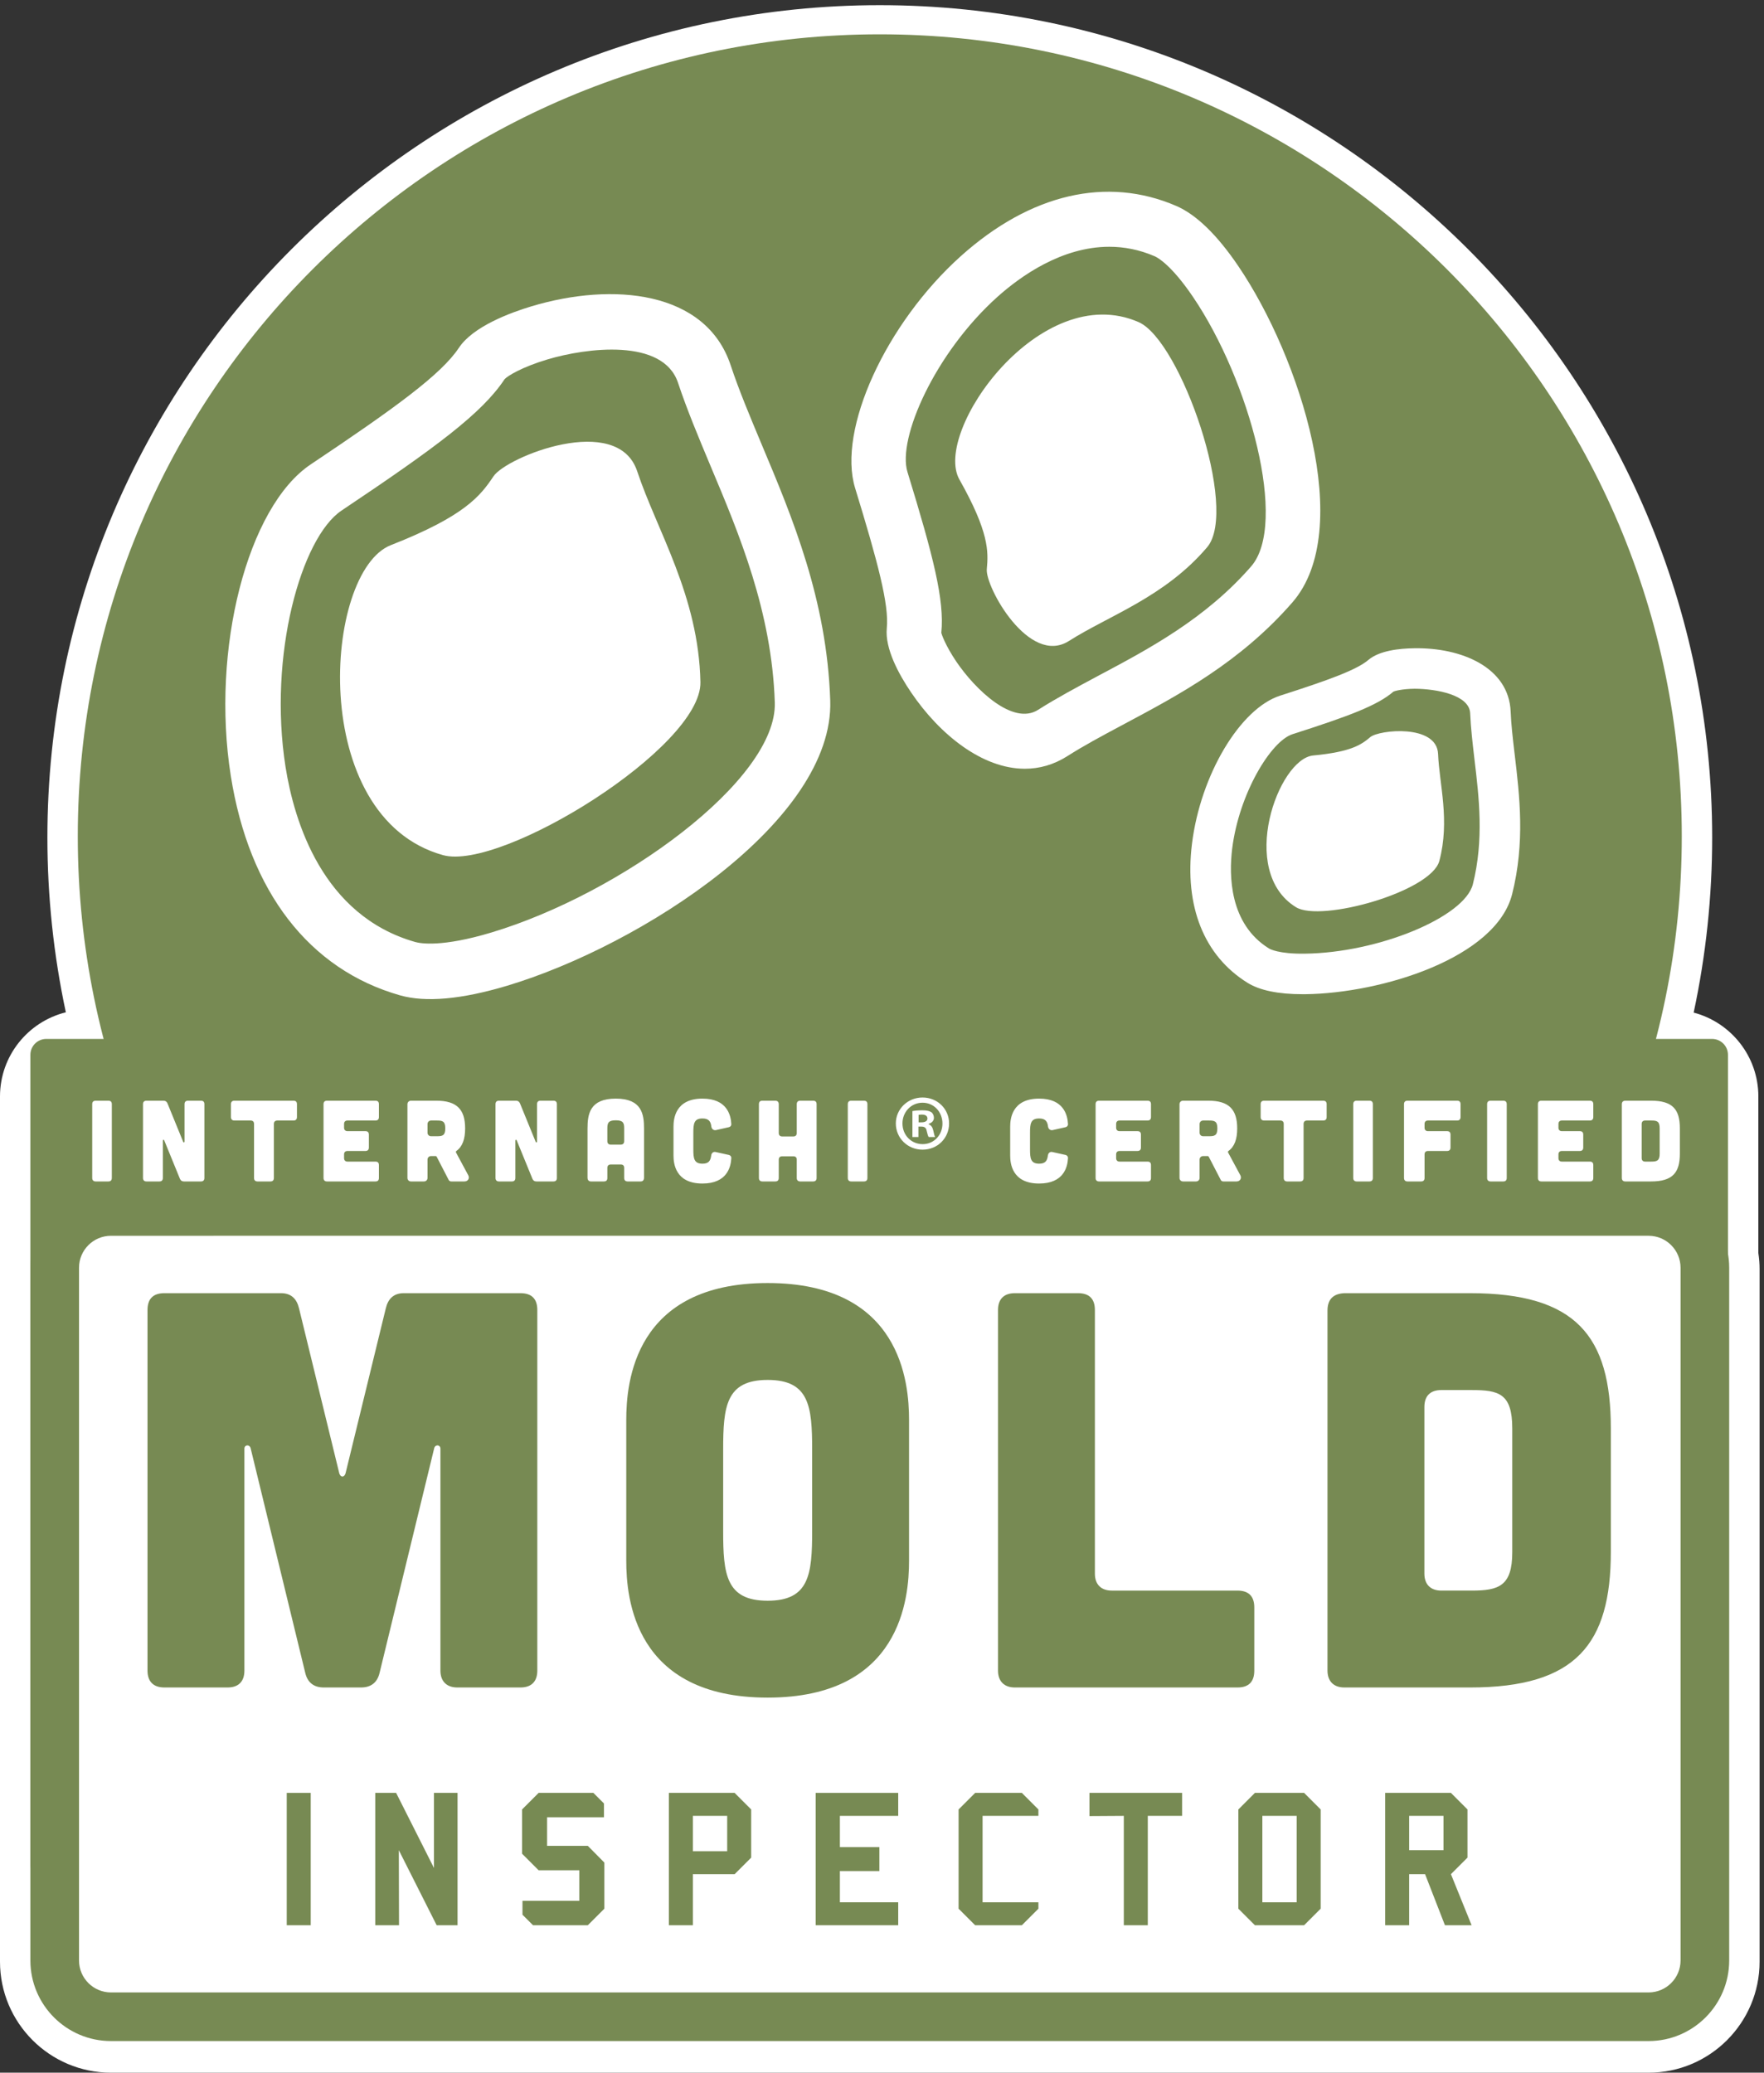
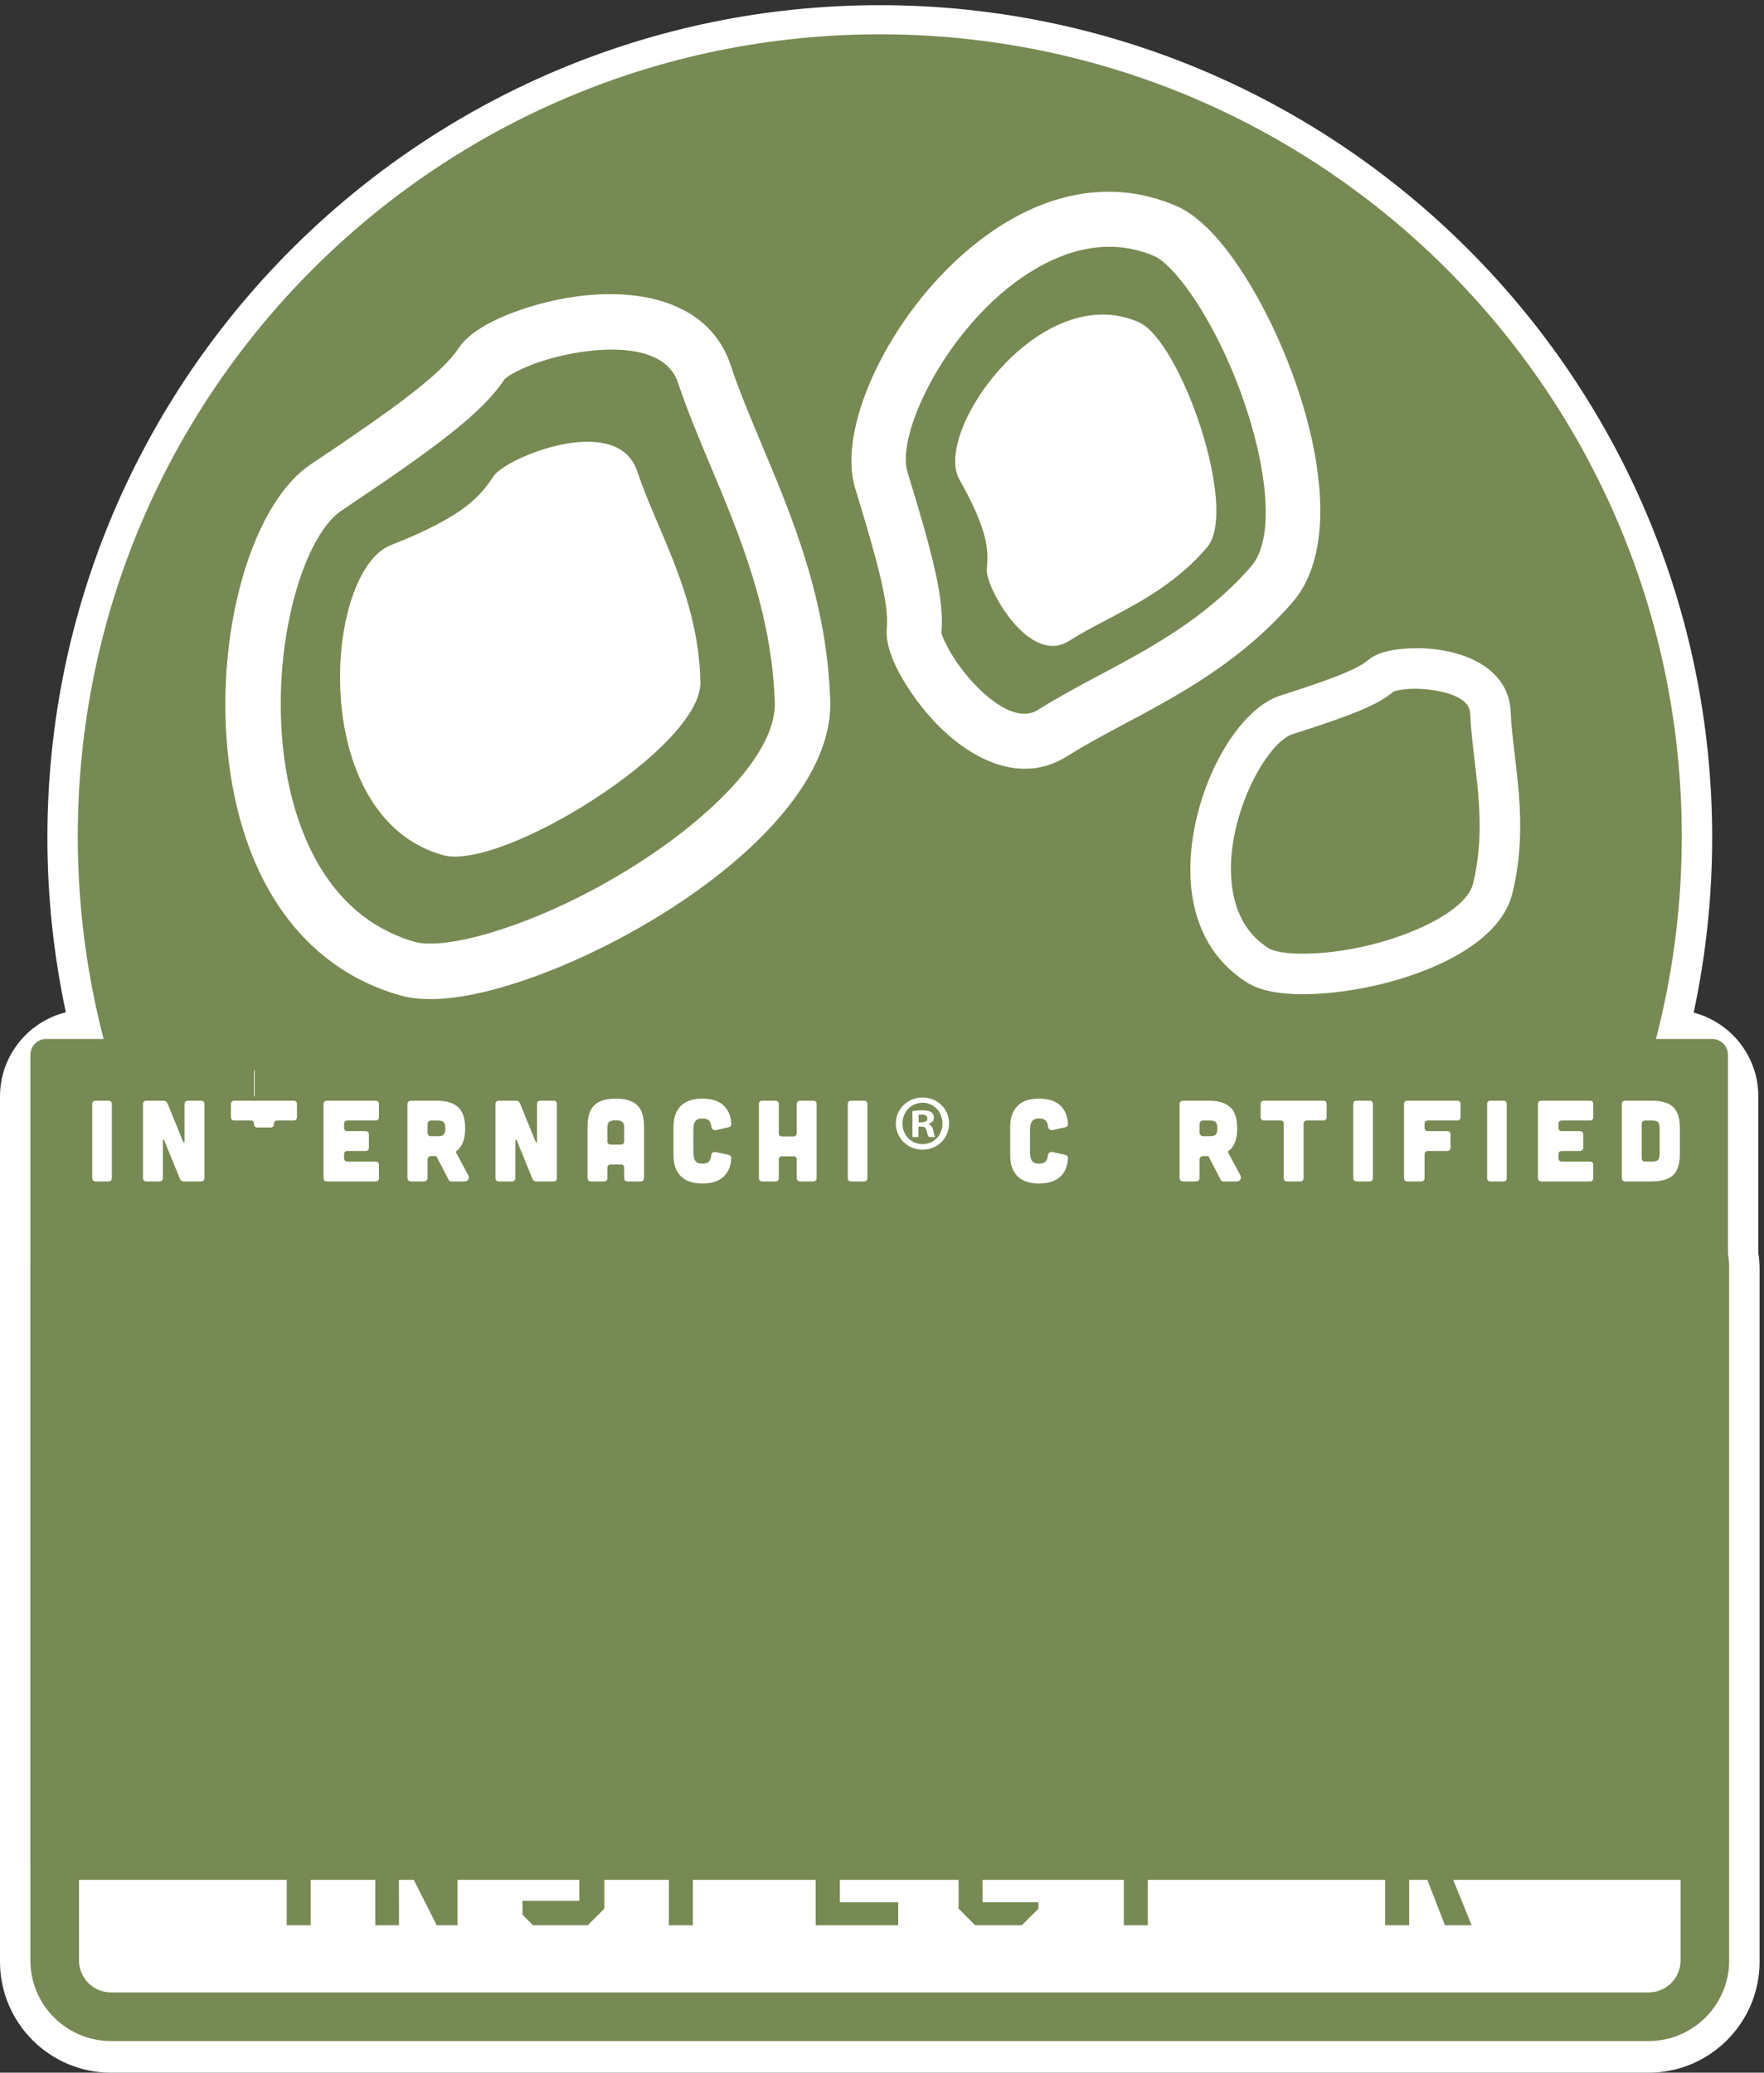
<svg xmlns="http://www.w3.org/2000/svg" xmlns:ns1="http://sodipodi.sourceforge.net/DTD/sodipodi-0.dtd" xmlns:ns2="http://www.inkscape.org/namespaces/inkscape" version="1.1" id="svg1" width="682.733" height="802.227" viewBox="0 0 682.733 802.227" ns1:docname="MoldInspector-logo.eps">
  <rect x="0" y="0" width="682.733" height="802.227" fill="#333333" stroke="none" />
  <defs id="defs1" />
  <ns1:namedview id="namedview1" pagecolor="#ffffff" bordercolor="#000000" borderopacity="0.25" ns2:showpageshadow="2" ns2:pageopacity="0.0" ns2:pagecheckerboard="0" ns2:deskcolor="#d1d1d1">
    <ns2:page x="0" y="0" ns2:label="1" id="page1" width="682.733" height="802.227" margin="0" bleed="0" />
  </ns1:namedview>
  <g id="g1" ns2:groupmode="layer" ns2:label="1">
    <g id="group-R5">
      <path id="path2" d="m 5116.9,2385.16 v 455.86 c 0,116.98 -80.04,215.61 -188.24,243.97 35.75,166.93 53.86,337.84 53.86,509.47 0,1335.65 -1086.62,2422.27 -2422.3,2422.27 -1335.67,0 -2422.286,-1086.62 -2422.286,-2422.27 0,-171.32 18.031,-341.95 53.664,-508.61 C 81.707,3058.67 0.004,2959.2 0.004,2841.02 V 322.949 C 0.004,144.891 144.855,0 322.918,0 H 4797.52 c 178.08,0 322.95,144.891 322.95,322.949 V 2338.91 c 0,14.99 -1.18,30.18 -3.57,46.25" style="fill:#ffffff;fill-opacity:1;fill-rule:nonzero;stroke:none" transform="matrix(0.133,0,0,-0.133,0,802.227)" />
      <path id="path3" d="m 4894.07,3598.07 c 0,-1288.95 -1044.9,-2333.85 -2333.85,-2333.85 -1288.94,0 -2333.841,1044.9 -2333.841,2333.85 0,1288.94 1044.901,2333.84 2333.841,2333.84 1288.95,0 2333.85,-1044.9 2333.85,-2333.84" style="fill:#778a53;fill-opacity:1;fill-rule:nonzero;stroke:none" transform="matrix(0.133,0,0,-0.133,0,802.227)" />
      <path id="path4" d="m 1593.21,4985.82 c -75.38,-22.55 -116.9,-48.53 -124.91,-57.63 -65.48,-98.96 -199.38,-198.12 -474.28,-382.12 -117.469,-78.44 -214.204,-421.72 -163.059,-746.41 25.004,-157.2 106.973,-432.51 377.569,-509.28 15.6,-4.35 77.67,-15.42 220.68,27.48 377.78,113.21 832.95,444.58 825.49,669.87 -8.75,264.11 -103.28,489.18 -186.94,687.86 -35.1,83.99 -68.39,163.27 -94.67,242.17 -43.4,130.93 -267.44,101.76 -379.88,68.06 z m -117.62,-1822.7 c -132.24,-39.64 -236.84,-48.99 -311.19,-27.96 -264.587,74.96 -439.627,302.06 -492.873,639.35 -57.941,367.71 48.485,782.46 232.746,905.9 245.847,164.42 379.937,262 431.007,339.06 41.4,62.5 150.27,102.59 211.61,120.98 236.61,70.99 507.51,45.41 579.47,-171.85 24.11,-72.94 56.37,-149.38 90.23,-230.43 88.94,-211.51 189.72,-451.26 199.41,-745.08 11.54,-349.34 -548.77,-712.55 -940.41,-829.97" style="fill:#ffffff;fill-opacity:1;fill-rule:nonzero;stroke:none" transform="matrix(0.133,0,0,-0.133,0,802.227)" />
      <path id="path5" d="m 1289.17,3543.25 c -396.154,110.06 -347.787,825.3 -151.75,902.15 215.8,84.63 260.84,143.76 298.66,200.29 37.93,56.59 361.01,186.76 418.17,14.68 57.1,-172.2 178.83,-362.59 184,-613.66 3.93,-189.95 -579.39,-550.78 -749.08,-503.46" style="fill:#ffffff;fill-opacity:1;fill-rule:nonzero;stroke:none" transform="matrix(0.133,0,0,-0.133,0,802.227)" />
      <path id="path6" d="m 3692.68,3271.66 c -115.28,71.6 -116.52,212.5 -107.02,290.07 19.85,159.91 112.3,313.17 175.59,333.46 165.05,52.89 246.95,83.58 293.73,123.88 3.03,1.54 23.5,7.89 61.66,8.39 63.63,-0.37 159.47,-17.8 161.65,-71.56 1.85,-43.08 6.99,-87.08 12.63,-135.13 13.03,-109 27.81,-232.54 -4.77,-362.17 -24.11,-95.77 -275.53,-199.66 -489.17,-202.12 -75.72,-1.1 -101.65,13.53 -104.3,15.18 z m 715.31,563.05 -0.95,7.79 c -4.9,41.91 -9.53,81.46 -10.95,118.3 -5.27,129.66 -144.35,186.94 -280.87,184.46 -43.21,-0.54 -101.44,-6.85 -133.31,-34.05 -34.05,-29.01 -116.42,-58.87 -256.52,-103.8 -116.76,-37.47 -231.91,-230.86 -256.69,-431.14 -22.43,-182.28 35.02,-325.97 161.82,-404.68 35.43,-21.96 89.26,-33.07 160.04,-33.07 2.59,0 5.18,0 7.84,0.02 222.4,2.66 555.32,105.39 602.03,291.35 37.81,150.31 21.73,285.4 7.56,404.82" style="fill:#ffffff;fill-opacity:1;fill-rule:nonzero;stroke:none" transform="matrix(0.133,0,0,-0.133,0,802.227)" />
-       <path id="path7" d="m 3771.44,3391.68 c -170.23,104.48 -51.82,431.91 49.97,441.54 112.11,10.61 141.05,32.22 166.29,53.55 25.28,21.28 193.57,38.83 197.2,-49.22 3.58,-88.07 34.94,-193.2 3.7,-311.12 -23.63,-89.21 -344.27,-179.51 -417.16,-134.75" style="fill:#ffffff;fill-opacity:1;fill-rule:nonzero;stroke:none" transform="matrix(0.133,0,0,-0.133,0,802.227)" />
      <path id="path8" d="M 4982.17,561.18 H 134.719 c -25.563,0 -46.285,20.718 -46.285,46.289 V 2962.08 c 0,25.56 20.722,46.28 46.285,46.28 H 4982.17 c 25.56,0 46.28,-20.72 46.28,-46.28 V 607.469 c 0,-25.571 -20.72,-46.289 -46.28,-46.289" style="fill:#778a53;fill-opacity:1;fill-rule:nonzero;stroke:none" transform="matrix(0.133,0,0,-0.133,0,802.227)" />
      <path id="path9" d="m 2640.75,4658.26 c -30,97.52 80.18,346.68 262,509.78 67.86,60.69 187.48,145.61 325.29,145.61 42.58,0 86.91,-8.09 132.01,-27.54 7.42,-3.18 47.61,-23.88 111.49,-118.16 164.61,-242.49 277.31,-660.5 169.28,-784.52 -132.81,-152.49 -297.86,-240.17 -443.57,-317.57 l -3.8,-2.05 c -61.04,-32.67 -118.71,-63.53 -172.47,-97.68 -72.9,-46.61 -182.24,58.16 -237.8,139.89 -31.73,46.88 -43.23,80.09 -43.91,84.32 9.46,94.8 -22.75,220.96 -98.52,467.92 z m 962.75,599.18 c -61.68,91 -122.39,149.86 -180.52,175.02 -201.82,87.21 -424.33,35.46 -626.57,-145.74 -218.94,-196.35 -360,-505.59 -308,-675.27 66.44,-216.67 98.95,-339.17 92.23,-407.41 -5.99,-59.9 35.18,-134.99 70.77,-187.38 83.59,-123.27 207.38,-222.03 330.99,-222.03 41.97,0 83.95,11.39 124.29,37.11 46.77,29.88 99.66,58.19 155.71,88.15 l 10.67,5.71 c 157.8,84.11 336.65,179.45 487.87,353.16 183.37,210.55 23.3,712.35 -157.44,978.68" style="fill:#ffffff;fill-opacity:1;fill-rule:nonzero;stroke:none" transform="matrix(0.133,0,0,-0.133,0,802.227)" />
      <path id="path10" d="m 3313.41,5094.4 c -285.8,125.04 -600.01,-318.86 -521.52,-457.99 86.42,-153.21 84.59,-209.56 79.75,-260.94 -4.78,-51.45 122.89,-282.83 238.99,-209 116.11,73.97 278.87,127.68 402.21,272.84 93.27,109.93 -76.98,601.64 -199.43,655.09" style="fill:#ffffff;fill-opacity:1;fill-rule:nonzero;stroke:none" transform="matrix(0.133,0,0,-0.133,0,802.227)" />
-       <path id="path11" d="M 4914.98,162.789 H 205.465 c -25.559,0 -46.289,20.731 -46.289,46.289 V 2459.98 c 0,25.56 20.73,46.29 46.289,46.29 H 4914.98 c 25.56,0 46.29,-20.73 46.29,-46.29 V 209.078 c 0,-25.558 -20.73,-46.289 -46.29,-46.289" style="fill:#ffffff;fill-opacity:1;fill-rule:nonzero;stroke:none" transform="matrix(0.133,0,0,-0.133,0,802.227)" />
      <path id="path12" d="m 322.922,2435.51 c -51.266,0 -92.984,-41.73 -92.984,-93 V 326.551 c 0,-51.27 41.718,-93 92.984,-93 H 4797.51 c 51.27,0 93,41.73 93,93 V 2342.51 c 0,51.27 -41.73,93 -93,93 z M 4797.51,92.051 H 322.922 C 193.629,92.051 88.434,197.25 88.434,326.551 V 2342.51 c 0,129.31 105.195,234.51 234.488,234.51 H 4797.51 c 129.3,0 234.51,-105.2 234.51,-234.51 V 326.551 c 0,-129.301 -105.21,-234.5 -234.51,-234.5" style="fill:#778a53;fill-opacity:1;fill-rule:nonzero;stroke:none" transform="matrix(0.133,0,0,-0.133,0,802.227)" />
      <path id="path13" d="m 817.758,2268.47 c 29.504,0 45.906,-16.39 52.453,-44.25 l 116.394,-477.01 c 3.29,-16.42 16.385,-16.42 19.675,0 l 116.39,477.01 c 6.55,27.86 22.93,44.25 52.43,44.25 h 339.35 c 32.76,0 49.15,-16.39 49.15,-49.15 V 1170.21 c 0,-31.15 -16.39,-49.21 -49.15,-49.21 h -183.6 c -31.16,0 -49.19,18.06 -49.19,49.21 v 645.85 c 0,11.48 -14.73,13.09 -18.02,1.61 l -159,-654.04 c -6.58,-27.86 -24.61,-42.63 -54.12,-42.63 H 942.34 c -29.512,0 -47.539,14.77 -54.086,42.63 l -159.008,654.04 c -3.273,11.48 -18.027,9.87 -18.027,-1.61 v -645.85 c 0,-31.15 -16.403,-49.21 -49.184,-49.21 H 478.434 c -32.782,0 -49.164,18.06 -49.164,49.21 v 1049.11 c 0,32.76 16.382,49.15 49.164,49.15 h 339.324" style="fill:#778a53;fill-opacity:1;fill-rule:nonzero;stroke:none" transform="matrix(0.133,0,0,-0.133,0,802.227)" />
      <path id="path14" d="m 2363.4,1812.77 c 0,126.22 -8.2,203.24 -129.49,203.24 -121.3,0 -129.48,-77.02 -129.48,-203.24 v -236.08 c 0,-126.19 8.18,-203.23 129.48,-203.23 121.29,0 129.49,77.04 129.49,203.23 z m 281.96,-322.93 c 0,-108.2 -22.96,-398.32 -411.45,-398.32 -388.49,0 -411.45,290.12 -411.45,398.32 v 409.81 c 0,108.17 22.96,398.33 411.45,398.33 388.49,0 411.45,-290.16 411.45,-398.33 v -409.81" style="fill:#778a53;fill-opacity:1;fill-rule:nonzero;stroke:none" transform="matrix(0.133,0,0,-0.133,0,802.227)" />
-       <path id="path15" d="m 3136.99,2268.47 c 32.8,0 49.19,-16.39 49.19,-49.15 v -767.17 c 0,-31.16 18.03,-49.19 49.18,-49.19 h 365.53 c 32.79,0 49.18,-16.42 49.18,-49.18 v -183.57 c 0,-32.8 -16.39,-49.21 -49.18,-49.21 h -647.48 c -31.12,0 -49.18,18.06 -49.18,49.21 v 1049.11 c 0,32.76 18.06,49.15 49.18,49.15 h 183.58" style="fill:#778a53;fill-opacity:1;fill-rule:nonzero;stroke:none" transform="matrix(0.133,0,0,-0.133,0,802.227)" />
      <path id="path16" d="m 4282.71,1402.96 c 78.69,0 118.04,13.13 118.04,111.49 0,1.61 0,358.95 0,360.63 0,101.62 -39.35,111.45 -118.04,111.45 h -88.49 c -31.16,0 -49.18,-16.37 -49.18,-49.18 v -485.2 c 0,-31.16 18.02,-49.19 49.18,-49.19 z m -4.9,865.51 c 308.19,0 409.8,-124.55 409.8,-393.39 V 1516.06 C 4687.61,1247.23 4586,1121 4277.81,1121 h -365.56 c -31.12,0 -49.18,18.06 -49.18,49.21 v 1047.43 c 0,32.8 16.42,49.22 49.18,50.83 h 365.56" style="fill:#778a53;fill-opacity:1;fill-rule:nonzero;stroke:none" transform="matrix(0.133,0,0,-0.133,0,802.227)" />
      <path id="path17" d="m 904.227,429.078 h -69.801 v 385.133 h 69.801 V 429.078" style="fill:#778a53;fill-opacity:1;fill-rule:nonzero;stroke:none" transform="matrix(0.133,0,0,-0.133,0,802.227)" />
      <path id="path18" d="m 1270.72,429.078 -110.13,218.442 0.56,-218.442 h -69.17 v 385.133 h 60.77 l 110.12,-218.43 v 218.43 h 68.61 V 429.078 h -60.76" style="fill:#778a53;fill-opacity:1;fill-rule:nonzero;stroke:none" transform="matrix(0.133,0,0,-0.133,0,802.227)" />
      <path id="path19" d="m 1710.59,429.078 h -159.45 l -30.7,30.672 v 40.32 h 165.47 v 89.059 h -118.52 l -48.14,48.16 v 128.75 l 48.14,48.172 h 159.44 l 30.7,-30.703 V 743.18 h -165.47 v -83.059 h 118.53 l 48.13,-48.73 V 477.219 l -48.13,-48.141" style="fill:#778a53;fill-opacity:1;fill-rule:nonzero;stroke:none" transform="matrix(0.133,0,0,-0.133,0,802.227)" />
      <path id="path20" d="m 2116.16,747.418 h -99.87 V 644.5 h 99.87 z m 21.67,-169.707 H 2016.29 V 429.078 h -69.8 v 385.133 h 191.34 l 48.13,-48.172 V 625.852 l -48.13,-48.141" style="fill:#778a53;fill-opacity:1;fill-rule:nonzero;stroke:none" transform="matrix(0.133,0,0,-0.133,0,802.227)" />
      <path id="path21" d="m 2373.73,429.078 v 385.133 h 240.11 v -66.793 h -169.72 v -90.879 h 114.93 V 586.75 h -114.93 v -90.879 h 169.72 v -66.793 h -240.11" style="fill:#778a53;fill-opacity:1;fill-rule:nonzero;stroke:none" transform="matrix(0.133,0,0,-0.133,0,802.227)" />
      <path id="path22" d="m 2973.69,429.078 h -136 l -48.13,48.141 v 288.82 l 48.13,48.172 h 136 l 48.12,-48.172 V 747.418 H 2859.35 V 495.871 h 162.46 v -18.652 l -48.12,-48.141" style="fill:#778a53;fill-opacity:1;fill-rule:nonzero;stroke:none" transform="matrix(0.133,0,0,-0.133,0,802.227)" />
      <path id="path23" d="m 3440.03,747.418 h -99.88 v -318.34 h -69.8 v 318.34 l -99.9,-0.629 v 67.422 h 269.58 v -66.793" style="fill:#778a53;fill-opacity:1;fill-rule:nonzero;stroke:none" transform="matrix(0.133,0,0,-0.133,0,802.227)" />
-       <path id="path24" d="m 3773.38,747.418 h -99.87 V 495.871 h 99.87 z m 21.67,-318.34 h -143.21 l -48.13,48.141 v 288.82 l 48.13,48.172 h 143.21 l 48.13,-48.172 v -288.82 l -48.13,-48.141" style="fill:#778a53;fill-opacity:1;fill-rule:nonzero;stroke:none" transform="matrix(0.133,0,0,-0.133,0,802.227)" />
      <path id="path25" d="m 4200.62,747.418 h -99.87 V 647.52 h 99.87 z m 4.23,-318.34 -57.79,148.633 h -46.31 V 429.078 h -69.81 v 385.133 h 191.34 l 48.14,-48.172 V 625.852 l -48.14,-48.141 60.18,-148.633 h -77.61" style="fill:#778a53;fill-opacity:1;fill-rule:nonzero;stroke:none" transform="matrix(0.133,0,0,-0.133,0,802.227)" />
      <path id="path26" d="m 315.348,2828.63 c 6.718,0 10.074,-3.36 10.074,-10.06 v -214.88 c 0,-6.4 -3.356,-10.09 -10.074,-10.09 h -36.926 c -6.379,0 -10.074,3.69 -10.074,10.09 v 214.88 c 0,6.7 3.695,10.06 10.074,10.06 h 36.926" style="fill:#ffffff;fill-opacity:1;fill-rule:nonzero;stroke:none" transform="matrix(0.133,0,0,-0.133,0,802.227)" />
      <path id="path27" d="m 475.563,2828.63 c 5.718,0 9.414,-2.35 11.765,-7.7 l 45.652,-111.84 c 1.348,-3.01 4.028,-2.34 4.028,1.01 v 108.47 c 0,6.7 3.699,10.06 10.09,10.06 h 37.586 c 6.718,0 10.089,-3.36 10.089,-10.06 v -214.88 c 0,-6.4 -3.371,-10.09 -10.089,-10.09 h -49.356 c -5.695,0 -9.394,2.35 -11.742,7.74 l -45.672,111.79 c -1.328,3.01 -4.023,2.36 -4.023,-1 v -108.44 c 0,-6.4 -3.352,-10.09 -10.075,-10.09 h -37.601 c -6.375,0 -10.074,3.69 -10.074,10.09 v 214.88 c 0,6.7 3.699,10.06 10.074,10.06 h 49.348" style="fill:#ffffff;fill-opacity:1;fill-rule:nonzero;stroke:none" transform="matrix(0.133,0,0,-0.133,0,802.227)" />
-       <path id="path28" d="m 739.25,2760.81 c 0,6.7 -3.355,10.09 -10.074,10.09 h -47 c -6.391,0 -10.09,3.66 -10.09,10.06 v 37.61 c 0,6.7 3.699,10.06 10.09,10.06 h 171.91 c 6.703,0 10.066,-3.36 10.066,-10.06 v -37.61 c 0,-6.4 -3.363,-10.06 -10.066,-10.06 h -47.023 c -6.372,0 -10.067,-3.39 -10.067,-10.09 v -157.12 c 0,-6.4 -3.351,-10.09 -10.07,-10.09 H 749.32 c -6.375,0 -10.07,3.69 -10.07,10.09 v 157.12" style="fill:#ffffff;fill-opacity:1;fill-rule:nonzero;stroke:none" transform="matrix(0.133,0,0,-0.133,0,802.227)" />
+       <path id="path28" d="m 739.25,2760.81 c 0,6.7 -3.355,10.09 -10.074,10.09 h -47 c -6.391,0 -10.09,3.66 -10.09,10.06 v 37.61 c 0,6.7 3.699,10.06 10.09,10.06 h 171.91 c 6.703,0 10.066,-3.36 10.066,-10.06 v -37.61 c 0,-6.4 -3.363,-10.06 -10.066,-10.06 h -47.023 c -6.372,0 -10.067,-3.39 -10.067,-10.09 c 0,-6.4 -3.351,-10.09 -10.07,-10.09 H 749.32 c -6.375,0 -10.07,3.69 -10.07,10.09 v 157.12" style="fill:#ffffff;fill-opacity:1;fill-rule:nonzero;stroke:none" transform="matrix(0.133,0,0,-0.133,0,802.227)" />
      <path id="path29" d="m 1092.59,2828.63 c 6.71,0 10.06,-3.36 10.06,-10.06 v -37.61 c 0,-6.4 -3.35,-10.06 -10.06,-10.06 h -81.26 c -6.38,0 -10.07,-3.39 -10.07,-10.09 v -10.74 c 0,-6.4 3.69,-10.09 10.07,-10.09 h 52.04 c 6.71,0 10.07,-3.35 10.07,-10.06 v -37.62 c 0,-6.35 -3.36,-10.05 -10.07,-10.05 h -52.04 c -6.38,0 -10.07,-3.35 -10.07,-10.09 v -10.74 c 0,-6.36 3.69,-10.05 10.07,-10.05 h 81.26 c 6.71,0 10.06,-3.39 10.06,-10.09 v -37.59 c 0,-6.74 -3.35,-10.09 -10.06,-10.09 H 951.559 c -6.371,0 -10.067,3.69 -10.067,10.09 v 214.88 c 0,6.7 3.696,10.06 10.067,10.06 h 141.031" style="fill:#ffffff;fill-opacity:1;fill-rule:nonzero;stroke:none" transform="matrix(0.133,0,0,-0.133,0,802.227)" />
      <path id="path30" d="m 1254.51,2770.9 c -6.05,0 -10.42,-4.39 -10.42,-10.43 v -24.85 c 0,-6.04 4.37,-10.4 10.42,-10.4 h 17.12 c 16.11,0 24.16,2.01 24.16,22.85 0,20.79 -8.05,22.83 -24.16,22.83 z m 108.09,-159.16 c 4.72,-8.74 -0.65,-18.14 -11.06,-18.14 h -38.29 c -3.35,0 -6.37,1.69 -7.72,4.7 l -34.91,67.5 c -0.67,1.01 -1.69,1.66 -2.69,1.66 h -13.42 c -6.05,0 -10.42,-4.34 -10.42,-10.4 V 2604 c 0,-6.04 -4.37,-10.4 -10.42,-10.4 h -37.6 c -6.03,0 -10.4,4.36 -10.4,10.4 v 214.23 c 0,6.05 4.37,10.4 10.4,10.4 h 73.54 c 59.76,0 83.95,-25.53 83.95,-80.56 0,-31.23 -7.73,-53.07 -25.54,-65.82 -1.32,-1 -1.67,-2.7 -1,-4.39 l 35.58,-66.12" style="fill:#ffffff;fill-opacity:1;fill-rule:nonzero;stroke:none" transform="matrix(0.133,0,0,-0.133,0,802.227)" />
      <path id="path31" d="m 1501.38,2828.63 c 5.72,0 9.42,-2.35 11.77,-7.7 l 45.65,-111.84 c 1.35,-3.01 4.03,-2.34 4.03,1.01 v 108.47 c 0,6.7 3.7,10.06 10.09,10.06 h 37.59 c 6.71,0 10.08,-3.36 10.08,-10.06 v -214.88 c 0,-6.4 -3.37,-10.09 -10.08,-10.09 h -49.36 c -5.7,0 -9.39,2.35 -11.74,7.74 l -45.68,111.79 c -1.33,3.01 -4.02,2.36 -4.02,-1 v -108.44 c 0,-6.4 -3.35,-10.09 -10.07,-10.09 h -37.61 c -6.37,0 -10.07,3.69 -10.07,10.09 v 214.88 c 0,6.7 3.7,10.06 10.07,10.06 h 49.35" style="fill:#ffffff;fill-opacity:1;fill-rule:nonzero;stroke:none" transform="matrix(0.133,0,0,-0.133,0,802.227)" />
      <path id="path32" d="m 1816.44,2747.37 c 0,16.14 -2.35,24.18 -24.51,24.18 -22.16,0 -24.51,-8.04 -24.51,-24.18 v -36.58 c 0,-6.4 3.7,-10.09 10.07,-10.09 h 28.88 c 6.7,0.34 10.07,3.69 10.07,10.43 z M 1874.19,2605 c 0,-7.35 -3.35,-11.4 -10.07,-11.4 h -37.61 c -6.37,0 -10.07,3.35 -10.07,10.09 v 29.19 c 0,6.7 -3.37,10.09 -10.07,10.09 h -28.88 c -6.37,0 -10.07,-3.39 -10.07,-10.09 v -29.19 c 0,-6.74 -3.36,-10.09 -10.07,-10.09 h -37.61 c -6.39,0 -10.07,4.05 -10.07,11.4 v 142.37 c 0,42.33 6.7,87.31 82.26,87.31 75.54,0 82.26,-44.98 82.26,-87.31 V 2605" style="fill:#ffffff;fill-opacity:1;fill-rule:nonzero;stroke:none" transform="matrix(0.133,0,0,-0.133,0,802.227)" />
      <path id="path33" d="m 1959.92,2753.08 c 0,22.17 4.7,81.6 84.26,81.6 71.51,0 82.6,-48.03 83.95,-73.87 0.33,-4.7 -2.7,-8.4 -7.4,-9.39 l -37.27,-8.4 c -7.05,-1.35 -12.42,3.35 -13.42,10.4 -1.68,14.78 -7.72,23.49 -25.86,23.49 -24.84,0 -26.52,-15.76 -26.52,-41.63 v -48.33 c 0,-25.88 1.68,-41.63 26.52,-41.63 18.46,0 23.51,8.7 25.53,24.14 1,7.09 6.37,11.44 13.09,9.75 l 37.93,-8.4 c 4.7,-1 7.73,-4.7 7.4,-9.74 -1.35,-25.49 -12.44,-73.51 -83.95,-73.51 -79.56,0 -84.26,59.41 -84.26,81.6 v 83.92" style="fill:#ffffff;fill-opacity:1;fill-rule:nonzero;stroke:none" transform="matrix(0.133,0,0,-0.133,0,802.227)" />
      <path id="path34" d="m 2256.16,2828.63 c 6.38,0 10.07,-3.7 10.07,-10.06 v -83.94 c 0,-6.4 3.7,-10.09 10.07,-10.09 h 32.24 c 6.72,0 10.07,3.69 10.07,10.09 v 83.94 c 0,6.36 3.69,10.06 10.07,10.06 h 37.62 c 6.7,0 10.07,-3.36 10.07,-10.06 v -214.88 c 0,-6.4 -3.37,-10.09 -10.07,-10.09 h -37.62 c -6.38,0 -10.07,3.69 -10.07,10.09 v 53.03 c 0,6.74 -3.35,10.09 -10.07,10.09 h -32.24 c -6.37,0 -10.07,-3.35 -10.07,-10.09 v -53.03 c 0,-6.4 -3.35,-10.09 -10.07,-10.09 h -37.6 c -6.37,0 -10.07,3.69 -10.07,10.09 v 214.88 c 0,6.7 3.35,10.06 10.07,10.06 h 37.6" style="fill:#ffffff;fill-opacity:1;fill-rule:nonzero;stroke:none" transform="matrix(0.133,0,0,-0.133,0,802.227)" />
      <path id="path35" d="m 2514.13,2828.63 c 6.72,0 10.07,-3.36 10.07,-10.06 v -214.88 c 0,-6.4 -3.35,-10.09 -10.07,-10.09 h -36.93 c -6.38,0 -10.07,3.69 -10.07,10.09 v 214.88 c 0,6.7 3.69,10.06 10.07,10.06 h 36.93" style="fill:#ffffff;fill-opacity:1;fill-rule:nonzero;stroke:none" transform="matrix(0.133,0,0,-0.133,0,802.227)" />
      <path id="path36" d="m 2673.13,2765.68 h 8.27 c 9.68,0 17.48,3.22 17.48,11.02 0,6.91 -5.03,11.5 -16.09,11.5 -4.6,0 -7.82,-0.45 -9.66,-0.9 z m -0.47,-42.77 h -17.48 v 75.42 c 6.92,1.38 16.58,2.31 28.99,2.31 14.27,0 20.7,-2.31 26.23,-5.52 4.14,-3.22 7.35,-9.19 7.35,-16.56 0,-8.29 -6.45,-14.71 -15.65,-17.48 v -0.92 c 7.36,-2.77 11.51,-8.27 13.83,-18.38 2.27,-11.51 3.66,-16.11 5.48,-18.87 h -18.82 c -2.32,2.76 -3.71,9.64 -6.02,18.38 -1.34,8.29 -5.98,11.99 -15.63,11.99 h -8.28 z m -46.44,39.56 c 0,-33.58 24.84,-60.25 58.88,-60.25 33.1,0 57.5,26.67 57.5,59.76 0,33.59 -24.4,60.74 -57.98,60.74 -33.56,0 -58.4,-27.15 -58.4,-60.25 z m 135.68,0 c 0,-42.77 -33.57,-76.35 -77.28,-76.35 -43.22,0 -77.72,33.58 -77.72,76.35 0,41.84 34.5,75.42 77.72,75.42 43.71,0 77.28,-33.58 77.28,-75.42" style="fill:#ffffff;fill-opacity:1;fill-rule:nonzero;stroke:none" transform="matrix(0.133,0,0,-0.133,0,802.227)" />
      <path id="path37" d="m 2939.69,2753.08 c 0,22.17 4.69,81.6 84.25,81.6 71.52,0 82.61,-48.03 83.96,-73.87 0.34,-4.7 -2.7,-8.4 -7.39,-9.39 l -37.28,-8.4 c -7.05,-1.35 -12.4,3.35 -13.41,10.4 -1.69,14.78 -7.73,23.49 -25.88,23.49 -24.83,0 -26.53,-15.76 -26.53,-41.63 v -48.33 c 0,-25.88 1.7,-41.63 26.53,-41.63 18.49,0 23.5,8.7 25.54,24.14 1,7.09 6.36,11.44 13.1,9.75 l 37.93,-8.4 c 4.69,-1 7.73,-4.7 7.39,-9.74 -1.35,-25.49 -12.44,-73.51 -83.96,-73.51 -79.56,0 -84.25,59.41 -84.25,81.6 v 83.92" style="fill:#ffffff;fill-opacity:1;fill-rule:nonzero;stroke:none" transform="matrix(0.133,0,0,-0.133,0,802.227)" />
-       <path id="path38" d="m 3339.33,2828.63 c 6.74,0 10.09,-3.36 10.09,-10.06 v -37.61 c 0,-6.4 -3.35,-10.06 -10.09,-10.06 h -81.26 c -6.35,0 -10.05,-3.39 -10.05,-10.09 v -10.74 c 0,-6.4 3.7,-10.09 10.05,-10.09 h 52.06 c 6.71,0 10.06,-3.35 10.06,-10.06 v -37.62 c 0,-6.35 -3.35,-10.05 -10.06,-10.05 h -52.06 c -6.35,0 -10.05,-3.35 -10.05,-10.09 v -10.74 c 0,-6.36 3.7,-10.05 10.05,-10.05 h 81.26 c 6.74,0 10.09,-3.39 10.09,-10.09 v -37.59 c 0,-6.74 -3.35,-10.09 -10.09,-10.09 h -141.02 c -6.36,0 -10.05,3.69 -10.05,10.09 v 214.88 c 0,6.7 3.69,10.06 10.05,10.06 h 141.02" style="fill:#ffffff;fill-opacity:1;fill-rule:nonzero;stroke:none" transform="matrix(0.133,0,0,-0.133,0,802.227)" />
      <path id="path39" d="m 3501.26,2770.9 c -6.05,0 -10.4,-4.39 -10.4,-10.43 v -24.85 c 0,-6.04 4.35,-10.4 10.4,-10.4 h 17.14 c 16.09,0 24.18,2.01 24.18,22.85 0,20.79 -8.09,22.83 -24.18,22.83 z m 108.13,-159.16 c 4.7,-8.74 -0.69,-18.14 -11.09,-18.14 h -38.28 c -3.35,0 -6.39,1.69 -7.7,4.7 l -34.93,67.5 c -0.69,1.01 -1.69,1.66 -2.7,1.66 h -13.43 c -6.05,0 -10.4,-4.34 -10.4,-10.4 V 2604 c 0,-6.04 -4.36,-10.4 -10.4,-10.4 h -37.62 c -6.05,0 -10.4,4.36 -10.4,10.4 v 214.23 c 0,6.05 4.35,10.4 10.4,10.4 h 73.54 c 59.78,0 83.92,-25.53 83.92,-80.56 0,-31.23 -7.7,-53.07 -25.49,-65.82 -1.35,-1 -1.7,-2.7 -1,-4.39 l 35.58,-66.12" style="fill:#ffffff;fill-opacity:1;fill-rule:nonzero;stroke:none" transform="matrix(0.133,0,0,-0.133,0,802.227)" />
      <path id="path40" d="m 3735.73,2760.81 c 0,6.7 -3.35,10.09 -10.09,10.09 h -46.98 c -6.4,0 -10.09,3.66 -10.09,10.06 v 37.61 c 0,6.7 3.69,10.06 10.09,10.06 h 171.9 c 6.71,0 10.06,-3.36 10.06,-10.06 v -37.61 c 0,-6.4 -3.35,-10.06 -10.06,-10.06 h -47.02 c -6.38,0 -10.05,-3.39 -10.05,-10.09 v -157.12 c 0,-6.4 -3.39,-10.09 -10.08,-10.09 h -37.59 c -6.39,0 -10.09,3.69 -10.09,10.09 v 157.12" style="fill:#ffffff;fill-opacity:1;fill-rule:nonzero;stroke:none" transform="matrix(0.133,0,0,-0.133,0,802.227)" />
      <path id="path41" d="m 3984.99,2828.63 c 6.71,0 10.06,-3.36 10.06,-10.06 v -214.88 c 0,-6.4 -3.35,-10.09 -10.06,-10.09 h -36.93 c -6.39,0 -10.08,3.69 -10.08,10.09 v 214.88 c 0,6.7 3.69,10.06 10.08,10.06 h 36.93" style="fill:#ffffff;fill-opacity:1;fill-rule:nonzero;stroke:none" transform="matrix(0.133,0,0,-0.133,0,802.227)" />
      <path id="path42" d="m 4240.23,2828.63 c 6.7,0 10.05,-3.36 10.05,-10.06 v -37.61 c 0,-6.4 -3.35,-10.06 -10.05,-10.06 h -84.65 c -6.35,0 -10.05,-3.39 -10.05,-10.09 v -10.74 c 0,-6.4 3.7,-10.09 10.05,-10.09 H 4211 c 6.7,0 10.09,-3.35 10.09,-10.06 v -37.62 c 0,-6.35 -3.39,-10.05 -10.09,-10.05 h -55.42 c -6.35,0 -10.05,-3.35 -10.05,-10.09 v -68.47 c 0,-6.4 -3.34,-10.09 -10.08,-10.09 h -39.59 c -6.4,0 -10.09,3.69 -10.09,10.09 v 214.88 c 0,6.7 3.69,10.06 10.09,10.06 h 144.37" style="fill:#ffffff;fill-opacity:1;fill-rule:nonzero;stroke:none" transform="matrix(0.133,0,0,-0.133,0,802.227)" />
      <path id="path43" d="m 4374.62,2828.63 c 6.7,0 10.06,-3.36 10.06,-10.06 v -214.88 c 0,-6.4 -3.36,-10.09 -10.06,-10.09 h -36.94 c -6.38,0 -10.08,3.69 -10.08,10.09 v 214.88 c 0,6.7 3.7,10.06 10.08,10.06 h 36.94" style="fill:#ffffff;fill-opacity:1;fill-rule:nonzero;stroke:none" transform="matrix(0.133,0,0,-0.133,0,802.227)" />
      <path id="path44" d="m 4626.47,2828.63 c 6.74,0 10.09,-3.36 10.09,-10.06 v -37.61 c 0,-6.4 -3.35,-10.06 -10.09,-10.06 h -81.26 c -6.36,0 -10.05,-3.39 -10.05,-10.09 v -10.74 c 0,-6.4 3.69,-10.09 10.05,-10.09 h 52.06 c 6.71,0 10.06,-3.35 10.06,-10.06 v -37.62 c 0,-6.35 -3.35,-10.05 -10.06,-10.05 h -52.06 c -6.36,0 -10.05,-3.35 -10.05,-10.09 v -10.74 c 0,-6.36 3.69,-10.05 10.05,-10.05 h 81.26 c 6.74,0 10.09,-3.39 10.09,-10.09 v -37.59 c 0,-6.74 -3.35,-10.09 -10.09,-10.09 h -140.98 c -6.4,0 -10.09,3.69 -10.09,10.09 v 214.88 c 0,6.7 3.69,10.06 10.09,10.06 h 140.98" style="fill:#ffffff;fill-opacity:1;fill-rule:nonzero;stroke:none" transform="matrix(0.133,0,0,-0.133,0,802.227)" />
      <path id="path45" d="m 4805.56,2651.37 c 16.11,0 24.18,2.65 24.18,22.8 0,0.34 0,73.54 0,73.9 0,20.79 -8.07,22.83 -24.18,22.83 h -18.13 c -6.4,0 -10.06,-3.39 -10.06,-10.09 v -99.39 c 0,-6.36 3.66,-10.05 10.06,-10.05 z m -1,177.26 c 63.12,0 83.91,-25.53 83.91,-80.56 v -73.56 c 0,-55.07 -20.79,-80.91 -83.91,-80.91 h -74.89 c -6.36,0 -10.06,3.69 -10.06,10.09 v 214.54 c 0,6.7 3.35,10.05 10.06,10.4 h 74.89" style="fill:#ffffff;fill-opacity:1;fill-rule:nonzero;stroke:none" transform="matrix(0.133,0,0,-0.133,0,802.227)" />
    </g>
  </g>
</svg>